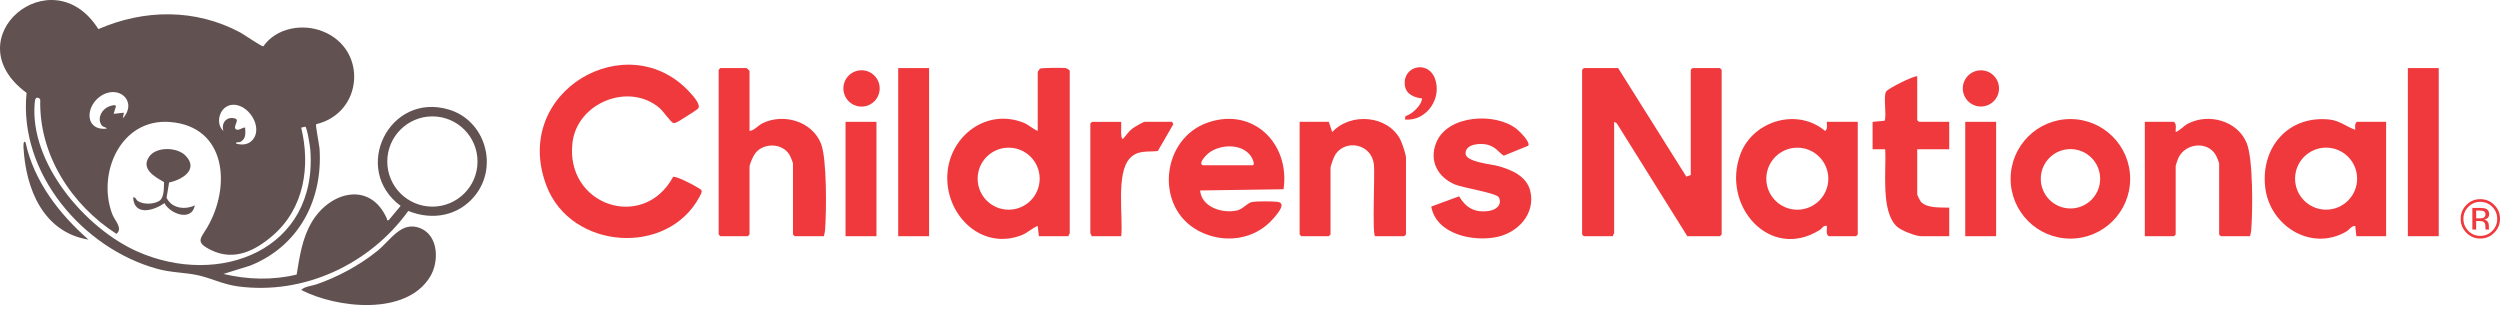
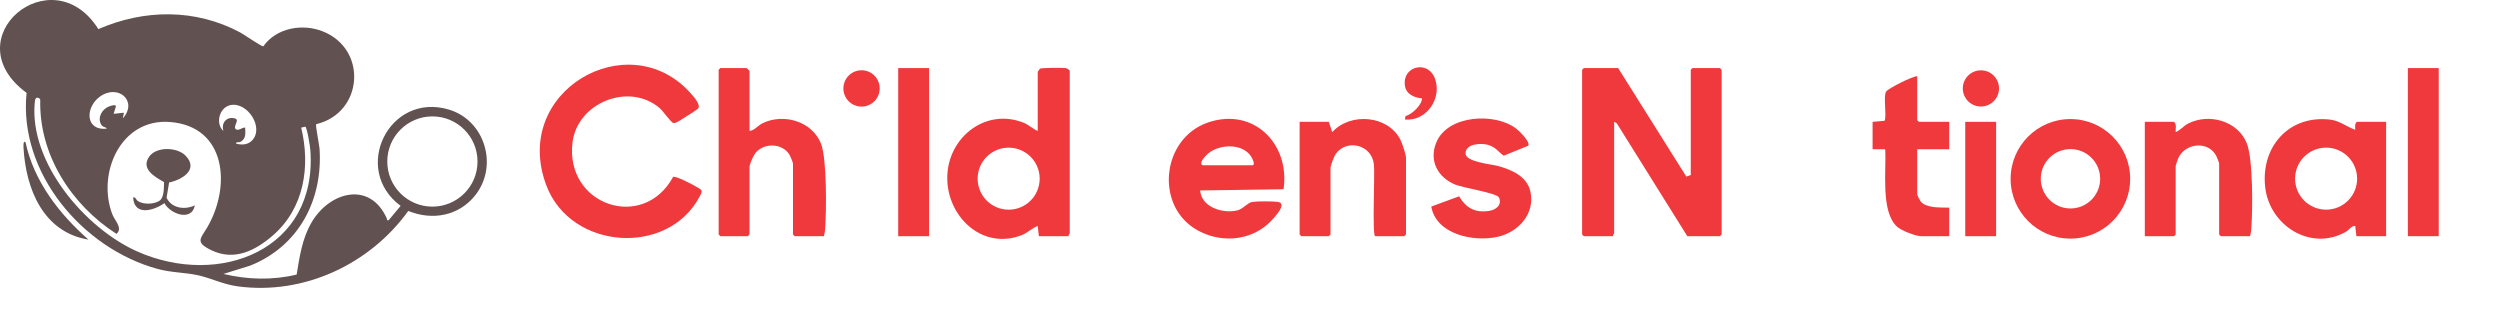
<svg xmlns="http://www.w3.org/2000/svg" width="160" height="20" viewBox="0 0 160 20" fill="none">
  <path d="M103.561 4.357L107.924 11.302L108.209 11.201V4.467L108.319 4.357H110.076L110.185 4.467V15.007L110.076 15.117H107.989L103.473 7.89L103.305 7.797V14.934C103.305 14.958 103.208 15.045 103.232 15.117H101.365L101.255 15.007V4.467L101.365 4.357H103.561Z" fill="#EF393D" />
  <path d="M43.078 11.323C43.233 11.232 44.368 11.83 44.577 11.958C44.943 12.182 45.008 12.149 44.763 12.606C42.72 16.417 36.549 16 34.978 11.896C32.657 5.833 40.245 1.526 44.2 5.967C44.38 6.168 44.88 6.714 44.674 6.955C44.623 7.016 43.422 7.781 43.337 7.814C43.258 7.844 43.196 7.882 43.104 7.873C42.947 7.857 42.449 7.117 42.221 6.921C40.265 5.241 36.964 6.565 36.643 9.097C36.131 13.125 41.159 14.845 43.078 11.324L43.078 11.323Z" fill="#EF393D" />
  <path d="M68.391 15.117H66.488L66.414 14.458C66.033 14.611 65.764 14.905 65.367 15.058C62.772 16.048 60.466 13.715 60.633 11.129C60.792 8.682 63.158 6.91 65.513 7.856C65.853 7.993 66.09 8.245 66.415 8.382V4.613C66.415 4.578 66.524 4.44 66.561 4.393C66.652 4.338 68.031 4.325 68.206 4.358C68.286 4.373 68.464 4.485 68.464 4.539V14.932C68.464 14.957 68.367 15.044 68.391 15.116V15.117ZM66.539 11.435C66.539 10.339 65.65 9.45 64.554 9.45C63.457 9.45 62.569 10.339 62.569 11.435C62.569 12.532 63.457 13.42 64.554 13.42C65.65 13.42 66.539 12.532 66.539 11.435Z" fill="#EF393D" />
  <path d="M47.969 8.383C48.292 8.346 48.495 8.035 48.82 7.879C50.161 7.238 51.969 7.759 52.542 9.189C52.928 10.151 52.894 13.574 52.804 14.717C52.793 14.859 52.761 14.982 52.727 15.116H50.861L50.751 15.006V10.468C50.751 10.394 50.577 9.987 50.519 9.894C50.059 9.148 48.864 9.122 48.336 9.81C48.209 9.974 47.97 10.5 47.97 10.688V15.006L47.86 15.116H46.103L45.994 15.006V4.467L46.103 4.357H47.787C47.8 4.357 47.97 4.527 47.97 4.54V8.383H47.969Z" fill="#EF393D" />
  <path d="M150.809 15.117L150.735 14.458C150.486 14.446 150.359 14.704 150.174 14.812C147.921 16.131 145.253 14.455 144.973 11.985C144.682 9.422 146.458 7.369 149.089 7.65C149.735 7.718 150.174 8.108 150.735 8.308C150.74 8.13 150.679 7.915 150.845 7.796H152.711V15.116H150.808L150.809 15.117ZM150.856 11.434C150.856 10.337 149.967 9.449 148.871 9.449C147.774 9.449 146.885 10.337 146.885 11.434C146.885 12.53 147.774 13.419 148.871 13.419C149.967 13.419 150.856 12.53 150.856 11.434Z" fill="#EF393D" />
-   <path d="M118.896 7.797V15.007L118.786 15.117H117.029C116.837 14.961 116.941 14.679 116.919 14.459C116.687 14.404 116.624 14.616 116.475 14.71C113.273 16.73 110.136 13.163 111.393 9.848C112.202 7.715 115.039 6.884 116.809 8.382C116.99 8.243 116.905 7.999 116.919 7.797H118.896ZM117.012 11.437C117.012 10.341 116.124 9.452 115.028 9.452C113.932 9.452 113.044 10.341 113.044 11.437C113.044 12.533 113.932 13.421 115.028 13.421C116.124 13.421 117.012 12.533 117.012 11.437Z" fill="#EF393D" />
  <path d="M82.148 12.112L76.808 12.189C76.899 13.268 78.228 13.67 79.154 13.474C79.557 13.389 79.828 12.975 80.142 12.925C80.457 12.874 81.441 12.878 81.752 12.917C82.367 12.994 81.755 13.678 81.529 13.946C80.327 15.375 78.309 15.636 76.685 14.763C73.881 13.255 74.309 8.858 77.321 7.835C80.24 6.844 82.575 9.226 82.147 12.112L82.148 12.112ZM76.991 10.579H80.139C80.386 10.579 80.127 10.096 80.06 9.998C79.488 9.158 78.065 9.218 77.327 9.817C77.195 9.925 76.647 10.48 76.991 10.579Z" fill="#EF393D" />
  <path d="M136.331 11.445C136.331 13.558 134.618 15.271 132.506 15.271C130.393 15.271 128.68 13.558 128.68 11.445C128.68 9.333 130.393 7.62 132.506 7.62C134.618 7.62 136.331 9.333 136.331 11.445ZM134.41 11.442C134.41 10.392 133.56 9.542 132.51 9.542C131.46 9.542 130.61 10.392 130.61 11.442C130.61 12.491 131.46 13.342 132.51 13.342C133.56 13.342 134.41 12.491 134.41 11.442Z" fill="#EF393D" />
  <path d="M144.002 15.117H142.135L142.025 15.007V10.469C142.025 10.395 141.851 9.987 141.794 9.895C141.244 9.004 139.845 9.173 139.409 10.121C139.381 10.183 139.244 10.589 139.244 10.615V15.007L139.134 15.116H137.268V7.797H139.134C139.326 7.953 139.223 8.234 139.245 8.455C139.553 8.331 139.734 8.062 140.047 7.904C141.37 7.232 143.199 7.728 143.785 9.149C144.209 10.178 144.174 13.51 144.079 14.717C144.068 14.858 144.036 14.982 144.002 15.116L144.002 15.117Z" fill="#EF393D" />
  <path d="M88.007 15.117C87.814 14.994 87.995 11.152 87.933 10.543C87.801 9.231 86.177 8.884 85.487 9.851C85.376 10.007 85.153 10.599 85.153 10.761V15.006L85.043 15.116H83.286L83.176 15.006V7.797H85.043L85.262 8.454C86.418 7.189 88.806 7.362 89.62 8.929C89.734 9.149 89.983 9.884 89.983 10.102V15.006L89.874 15.116H88.007V15.117Z" fill="#EF393D" />
  <path d="M97.806 9.326L96.24 9.965C95.854 9.691 95.734 9.41 95.213 9.266C94.766 9.143 93.801 9.198 93.795 9.811C93.789 10.37 95.4 10.497 95.839 10.616C96.713 10.851 97.718 11.265 97.943 12.245C98.269 13.673 97.178 14.86 95.843 15.158C94.307 15.5 91.916 15.003 91.6 13.221L93.38 12.565C93.836 13.314 94.385 13.625 95.284 13.501C95.725 13.44 96.147 13.128 95.938 12.645C95.809 12.349 93.615 12.022 93.112 11.806C92.003 11.329 91.445 10.285 91.924 9.116C92.648 7.348 95.69 7.184 97.045 8.239C97.231 8.384 97.961 9.083 97.806 9.326H97.806Z" fill="#EF393D" />
  <path d="M122.702 4.87V7.688L122.812 7.797H124.751V9.554H122.702V12.445C122.702 12.49 122.87 12.825 122.919 12.887C123.281 13.342 124.221 13.273 124.751 13.287V15.117H122.958C122.605 15.117 121.684 14.757 121.409 14.507C120.346 13.536 120.737 10.874 120.652 9.554H119.846V7.798L120.619 7.729C120.758 7.326 120.513 6.133 120.719 5.853C120.873 5.642 122.357 4.9 122.701 4.87L122.702 4.87Z" fill="#EF393D" />
  <path d="M156.079 4.357H154.103V15.117H156.079V4.357Z" fill="#EF393D" />
  <path d="M59.461 4.357H57.485V15.117H59.461V4.357Z" fill="#EF393D" />
-   <path d="M71.758 7.797C71.782 7.966 71.68 8.896 71.868 8.894C72.067 8.677 72.221 8.424 72.455 8.239C72.567 8.149 73.177 7.797 73.258 7.797H75.015L75.093 7.947L74.101 9.665C73.445 9.739 72.802 9.589 72.303 10.137C71.412 11.115 71.888 13.859 71.758 15.118H69.855C69.878 15.046 69.781 14.959 69.781 14.935V7.908L69.891 7.798H71.758V7.797Z" fill="#EF393D" />
  <path d="M127.752 7.797H125.776V15.117H127.752V7.797Z" fill="#EF393D" />
-   <path d="M56.094 7.797H54.114V15.117H56.094V7.797Z" fill="#EF393D" />
  <path d="M89.909 7.651L89.955 7.426C90.356 7.333 91.004 6.714 91.009 6.298C90.521 6.254 89.994 6.034 89.914 5.487C89.733 4.242 91.348 3.833 91.816 4.976C92.334 6.245 91.319 7.78 89.909 7.65V7.651Z" fill="#EF393D" />
  <path d="M55.138 6.822C55.78 6.822 56.3 6.301 56.3 5.659C56.3 5.017 55.78 4.497 55.138 4.497C54.496 4.497 53.976 5.017 53.976 5.659C53.976 6.301 54.496 6.822 55.138 6.822Z" fill="#EF393D" />
  <path d="M126.778 6.817C127.418 6.817 127.937 6.299 127.937 5.659C127.937 5.019 127.418 4.5 126.778 4.5C126.138 4.5 125.619 5.019 125.619 5.659C125.619 6.299 126.138 6.817 126.778 6.817Z" fill="#EF393D" />
-   <path d="M159.63 14.896C159.384 15.143 159.087 15.266 158.738 15.266C158.389 15.266 158.092 15.143 157.848 14.896C157.604 14.65 157.483 14.352 157.483 14.002C157.483 13.652 157.606 13.36 157.852 13.114C158.098 12.868 158.392 12.746 158.739 12.746C159.086 12.746 159.385 12.868 159.631 13.114C159.877 13.359 160 13.655 160 14.002C160 14.35 159.877 14.649 159.631 14.896H159.63ZM157.973 13.237C157.762 13.449 157.658 13.704 157.658 14.004C157.658 14.305 157.762 14.564 157.972 14.777C158.182 14.99 158.438 15.096 158.739 15.096C159.04 15.096 159.295 14.99 159.506 14.777C159.717 14.564 159.821 14.307 159.821 14.004C159.821 13.702 159.716 13.449 159.506 13.237C159.294 13.024 159.039 12.918 158.739 12.918C158.439 12.918 158.185 13.024 157.974 13.237H157.973ZM158.714 13.308C158.885 13.308 159.011 13.324 159.092 13.357C159.234 13.417 159.306 13.534 159.306 13.708C159.306 13.832 159.261 13.922 159.171 13.981C159.124 14.012 159.057 14.034 158.971 14.048C159.08 14.065 159.159 14.111 159.209 14.184C159.258 14.257 159.284 14.328 159.284 14.398V14.499C159.284 14.531 159.286 14.566 159.288 14.602C159.29 14.639 159.294 14.663 159.299 14.674L159.308 14.691H159.08C159.078 14.687 159.078 14.682 159.076 14.677C159.075 14.673 159.074 14.668 159.073 14.662L159.067 14.617V14.507C159.067 14.348 159.024 14.242 158.937 14.191C158.886 14.161 158.795 14.146 158.666 14.146H158.475V14.69H158.231V13.308H158.715H158.714ZM158.977 13.526C158.916 13.491 158.818 13.475 158.682 13.475H158.475V13.975H158.695C158.798 13.975 158.876 13.965 158.927 13.944C159.022 13.906 159.07 13.835 159.07 13.729C159.07 13.627 159.039 13.56 158.977 13.526Z" fill="#EF393D" />
  <path d="M16.854 2.962C17.68 1.791 19.33 1.488 20.644 2.002C23.551 3.14 23.253 7.234 20.233 7.949C20.18 8.011 20.435 9.282 20.451 9.515C20.67 12.806 19.115 15.767 16.002 17.003L14.3 17.532C15.835 17.898 17.445 17.946 18.985 17.572C19.175 16.424 19.334 15.291 19.923 14.264C21.066 12.271 23.68 11.545 24.76 13.992C24.791 14.06 24.717 14.12 24.875 14.092L25.64 13.177C22.469 10.829 24.905 5.863 28.734 7.014C31.053 7.711 31.913 10.638 30.4 12.517C29.345 13.829 27.664 14.124 26.13 13.501C23.673 16.91 19.452 18.896 15.225 18.328C14.275 18.2 13.551 17.816 12.707 17.624C11.852 17.43 10.979 17.459 10.054 17.203C5.28 15.884 1.179 11.063 1.701 5.944C-3.039 2.454 3.321 -2.851 6.296 1.863C9.244 0.579 12.509 0.549 15.373 2.076C15.578 2.185 16.779 3.014 16.854 2.962ZM7.859 7.578C8.854 6.471 7.549 5.324 6.371 6.201C5.446 6.889 5.453 8.382 6.834 8.236C6.759 8.088 6.601 8.186 6.476 7.973C6.212 7.519 6.539 6.977 6.982 6.811C7.075 6.777 7.411 6.651 7.418 6.809L7.274 7.285L7.932 7.212L7.86 7.577L7.859 7.578ZM19.277 8.166C19.879 10.663 19.464 13.347 17.448 15.082C16.32 16.052 14.984 16.722 13.518 16.009C12.462 15.496 12.839 15.272 13.261 14.555C14.791 11.954 14.506 8.098 10.886 7.808C7.724 7.555 6.192 11.09 7.185 13.705C7.344 14.125 7.882 14.596 7.456 14.968C4.568 13.116 2.484 9.901 2.576 6.383L2.518 6.294C2.275 6.16 2.24 6.37 2.221 6.59C1.878 10.422 5.447 14.601 8.76 16.083C14.03 18.439 20.342 16.004 19.861 9.593C19.846 9.386 19.651 8.128 19.535 8.108L19.277 8.167L19.277 8.166ZM16.105 9.017C16.951 8.199 15.833 6.485 14.735 6.729C14.027 6.886 13.773 7.919 14.299 8.383C14.139 7.864 14.512 7.419 15.057 7.588C15.357 7.682 14.873 8.118 15.103 8.276C15.269 8.388 15.52 8.144 15.69 8.163C15.703 8.534 15.761 8.864 15.396 9.076C15.287 9.139 15.096 9.052 15.105 9.186C15.444 9.291 15.835 9.276 16.105 9.016L16.105 9.017ZM30.561 10.337C30.561 8.742 29.269 7.449 27.674 7.449C26.079 7.449 24.786 8.742 24.786 10.337C24.786 11.932 26.079 13.224 27.674 13.224C29.269 13.224 30.561 11.932 30.561 10.337Z" fill="#615251" />
-   <path d="M19.277 18.557C19.503 18.324 19.955 18.303 20.267 18.194C21.637 17.716 23.011 16.976 24.141 16.067C24.997 15.379 25.688 14.098 26.918 14.612C28.071 15.095 28.108 16.748 27.532 17.701C25.998 20.238 21.548 19.728 19.276 18.557H19.277Z" fill="#615251" />
  <path d="M1.636 9.114C2.173 11.603 3.785 13.685 5.662 15.336C2.757 14.861 1.648 12.08 1.503 9.434C1.5 9.375 1.481 8.932 1.636 9.115V9.114Z" fill="#615251" />
  <path d="M11.859 9.945C12.751 10.838 11.667 11.504 10.823 11.678L10.66 12.657C10.99 13.34 11.832 13.446 12.47 13.142C12.276 14.196 10.894 13.702 10.523 13C9.824 13.495 8.584 13.84 8.519 12.629C8.704 12.606 8.691 12.784 8.831 12.872C9.192 13.099 9.818 13.079 10.181 12.865C10.518 12.667 10.488 12.015 10.498 11.654C9.913 11.319 8.999 10.822 9.543 10.032C10.002 9.365 11.328 9.413 11.861 9.947L11.859 9.945Z" fill="#615251" />
</svg>